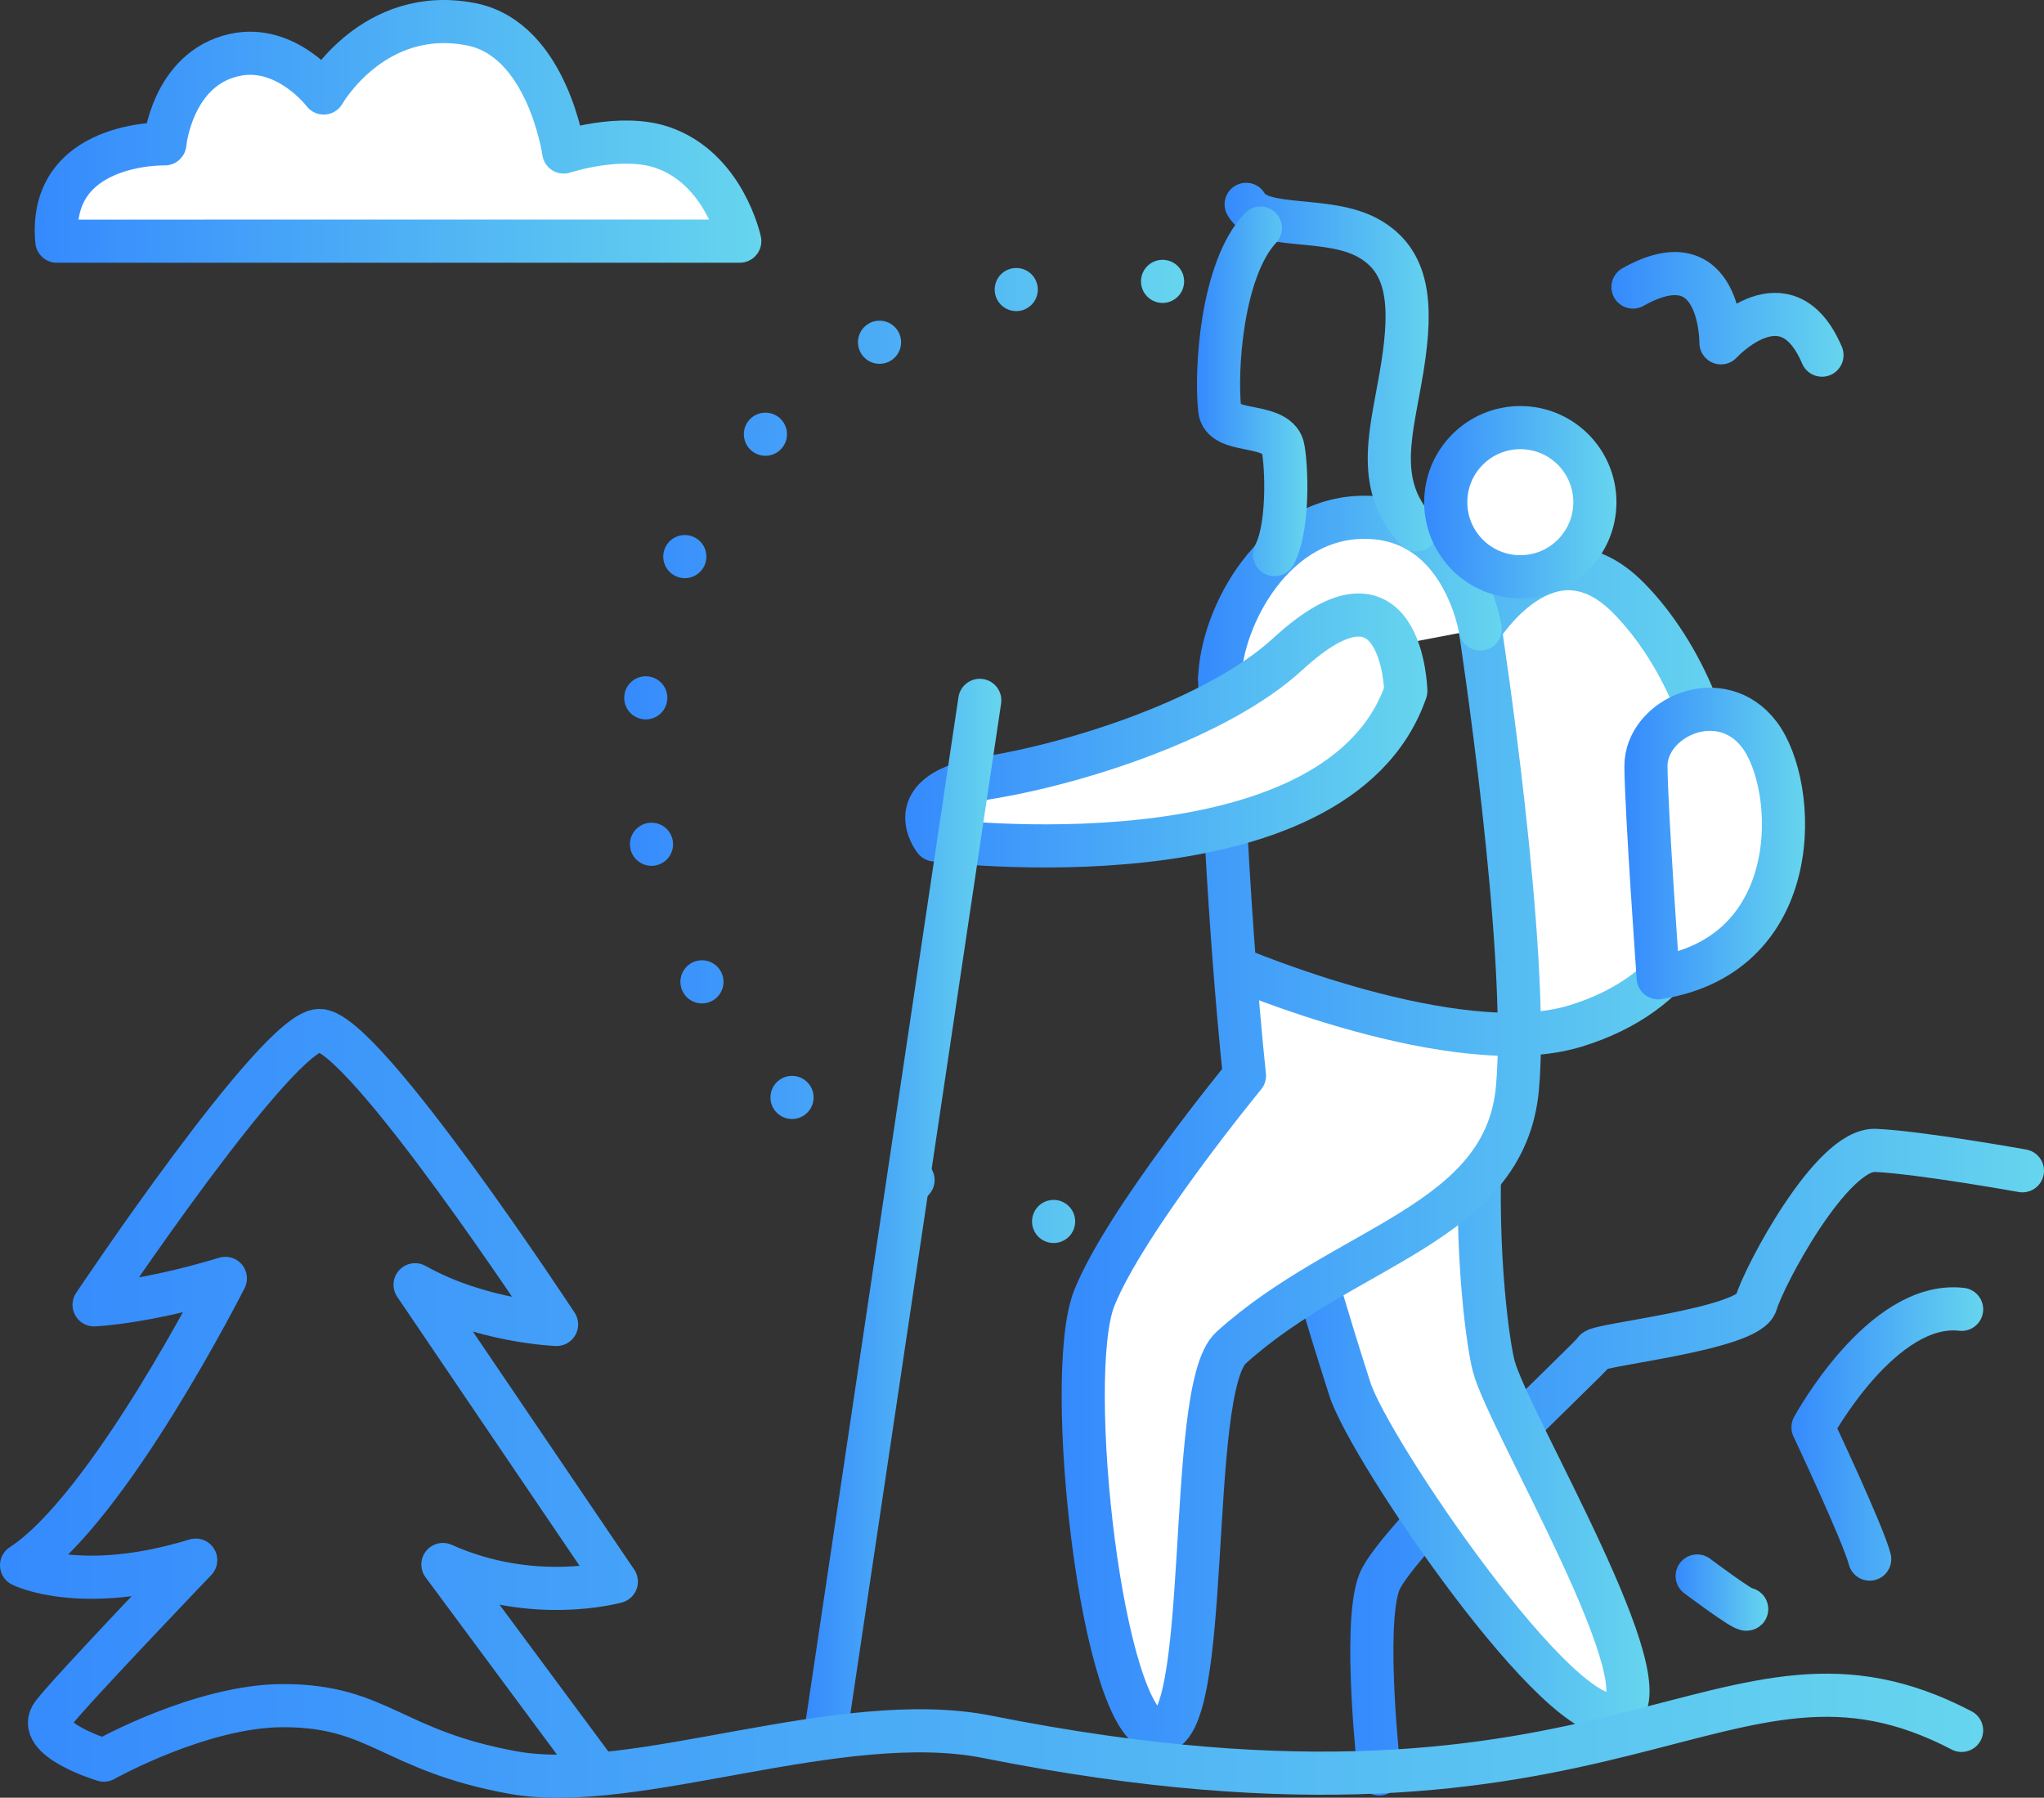
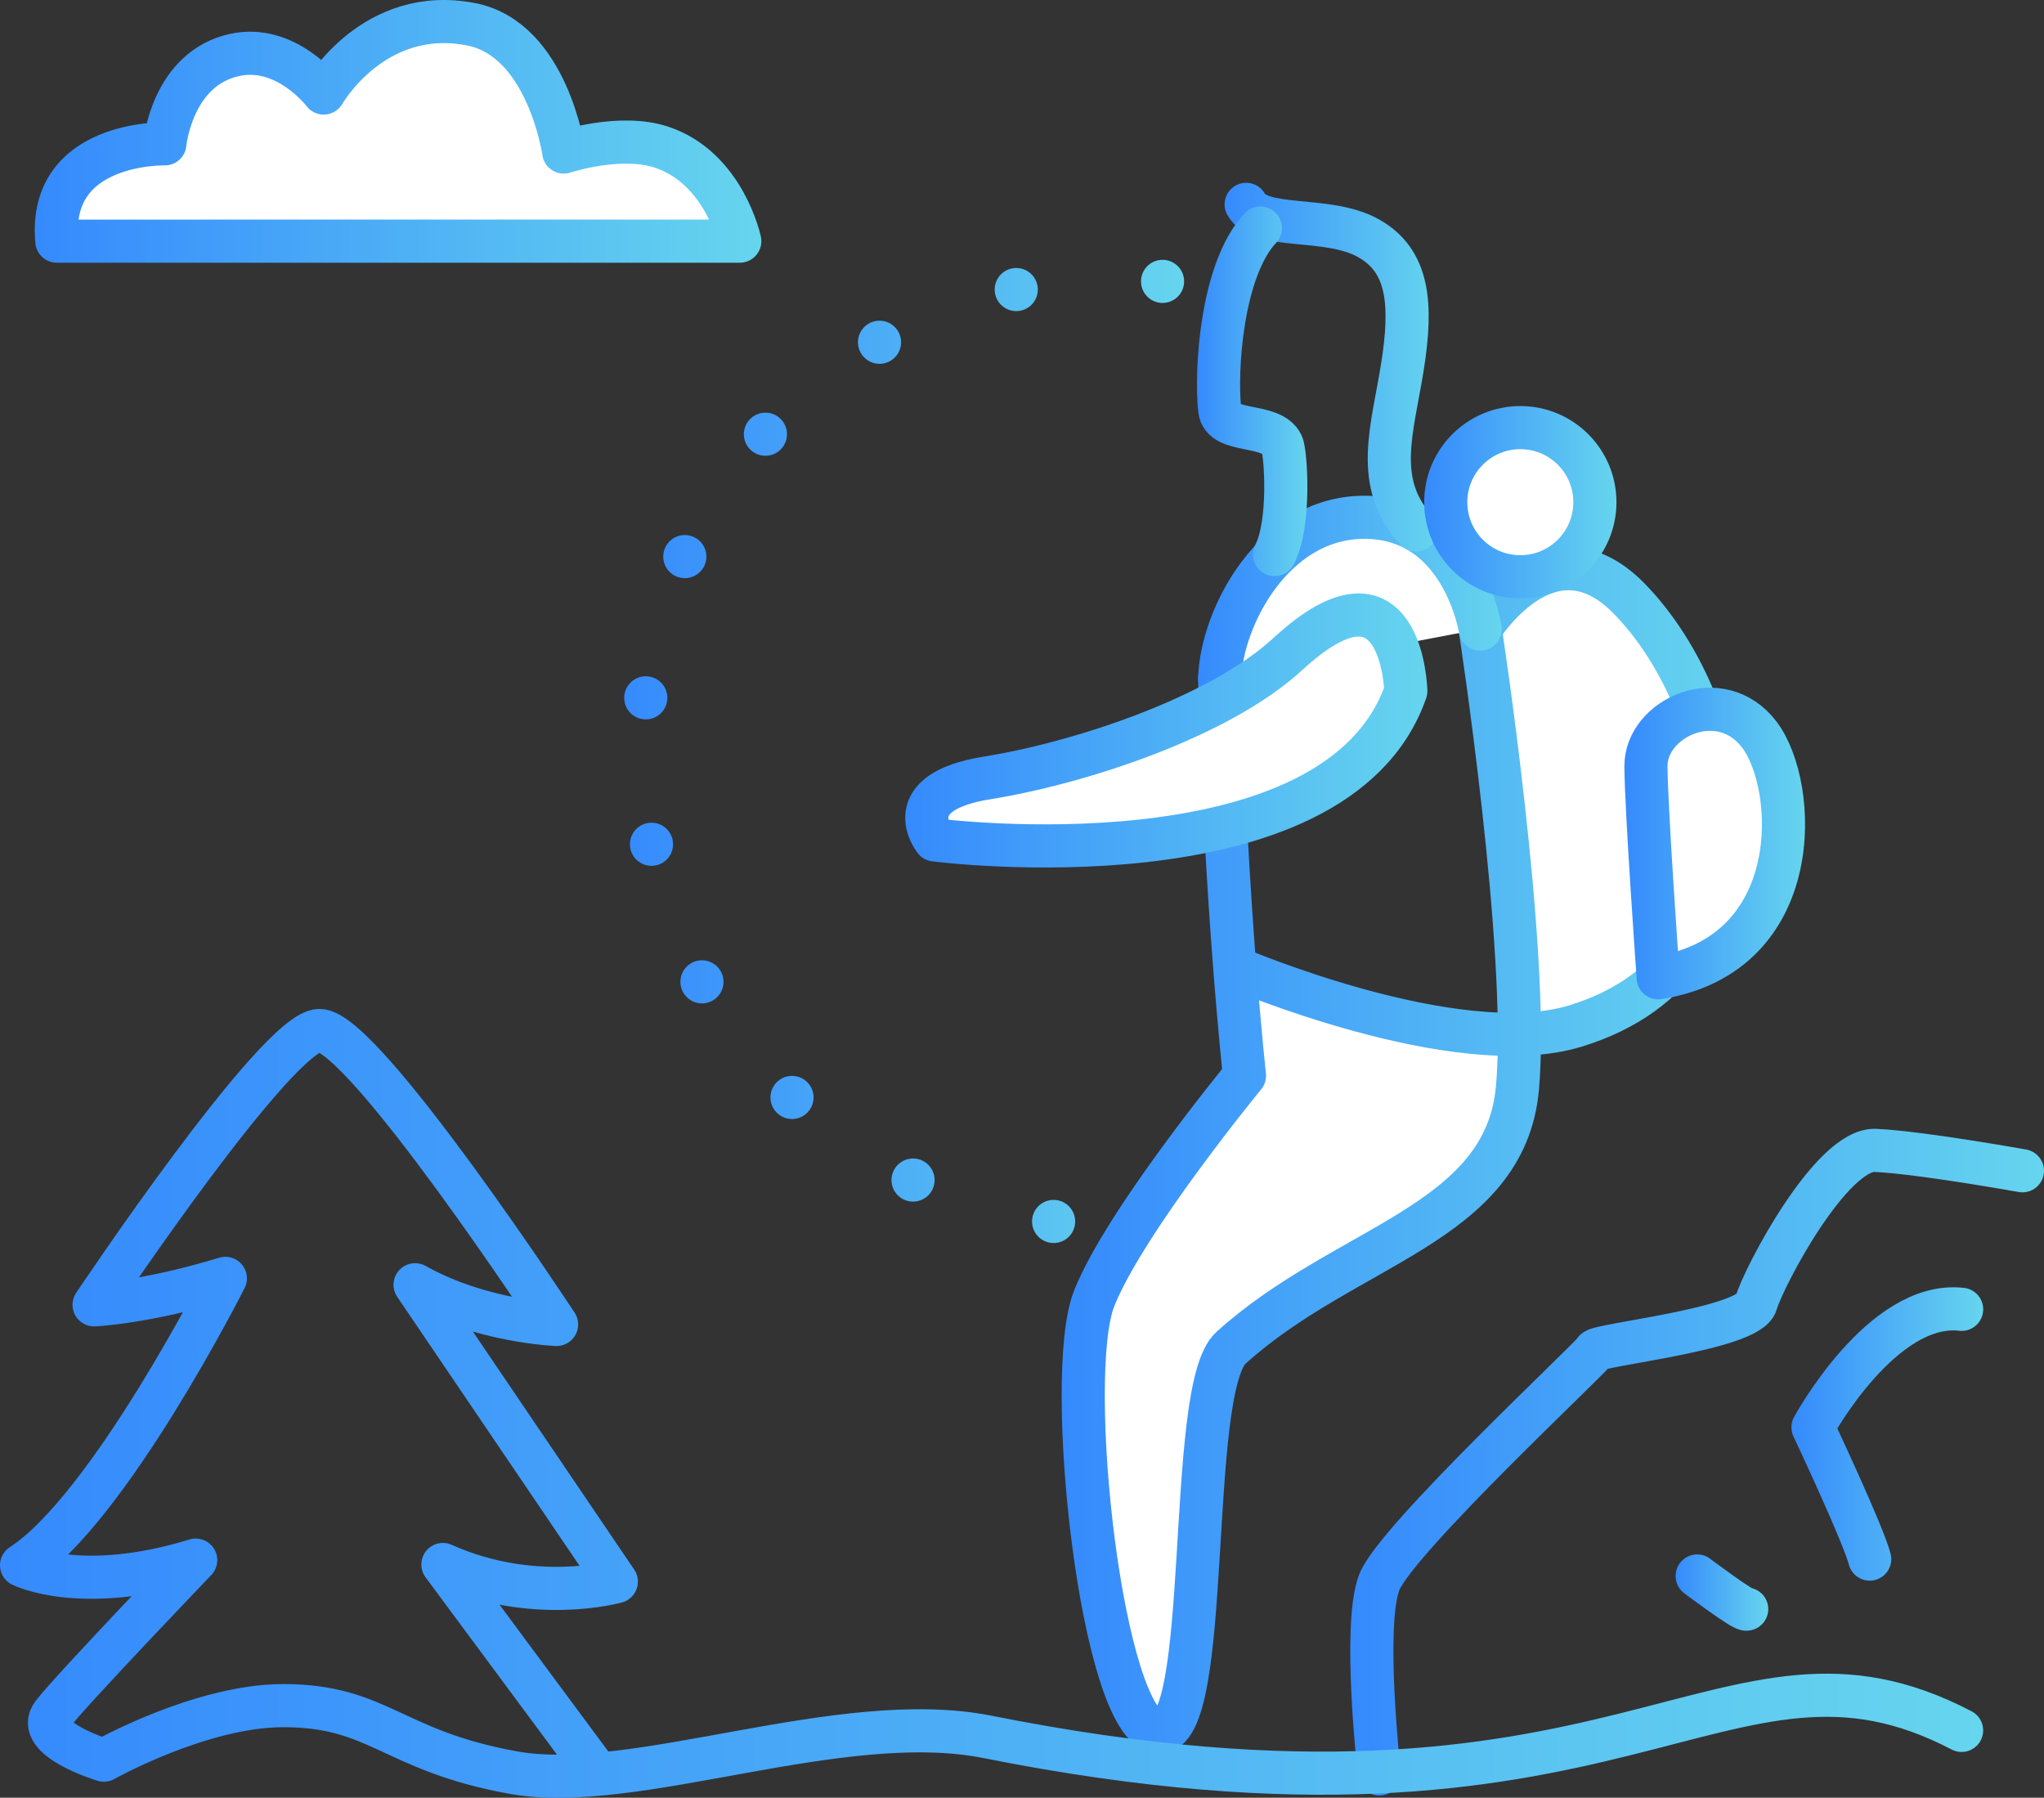
<svg xmlns="http://www.w3.org/2000/svg" xmlns:xlink="http://www.w3.org/1999/xlink" id="Warstwa_2" viewBox="0 0 568.76 500.21">
  <rect x="0" y="0" width="568.76" height="500.21" fill="#333333" stroke="none" />
  <defs>
    <style>.cls-1{stroke:url(#Gradient_bez_nazwy_15-2);}.cls-1,.cls-2,.cls-3,.cls-4,.cls-5,.cls-6,.cls-7,.cls-8,.cls-9,.cls-10,.cls-11,.cls-12,.cls-13,.cls-14,.cls-15,.cls-16{stroke-linecap:round;stroke-linejoin:round;stroke-width:12px;}.cls-1,.cls-2,.cls-6,.cls-8,.cls-10,.cls-12,.cls-15{fill:#fff;}.cls-2{stroke:url(#Gradient_bez_nazwy_15-12);}.cls-3{stroke:url(#Gradient_bez_nazwy_15-9);}.cls-3,.cls-4,.cls-5,.cls-7,.cls-9,.cls-11,.cls-13,.cls-14,.cls-16{fill:none;}.cls-4{stroke:url(#Gradient_bez_nazwy_15-5);}.cls-5{stroke:url(#Gradient_bez_nazwy_15-14);}.cls-6{stroke:url(#Gradient_bez_nazwy_15-7);}.cls-7{stroke:url(#Gradient_bez_nazwy_15);}.cls-8{stroke:url(#Gradient_bez_nazwy_15-8);}.cls-9{stroke:url(#Gradient_bez_nazwy_15-15);}.cls-10{stroke:url(#Gradient_bez_nazwy_15-6);}.cls-11{stroke:url(#Gradient_bez_nazwy_15-11);}.cls-12{stroke:url(#Gradient_bez_nazwy_15-4);}.cls-13{stroke:url(#Gradient_bez_nazwy_15-16);}.cls-14{stroke:url(#Gradient_bez_nazwy_15-10);}.cls-15{stroke:url(#Gradient_bez_nazwy_15-13);}.cls-16{stroke:url(#Gradient_bez_nazwy_15-3);stroke-dasharray:0 0 0 0 0 20.47 0 20.47;}</style>
    <linearGradient id="Gradient_bez_nazwy_15" x1="375.72" y1="406.83" x2="568.76" y2="406.83" gradientUnits="userSpaceOnUse">
      <stop offset="0" stop-color="#358afd" />
      <stop offset="1" stop-color="#66d5ee" />
    </linearGradient>
    <linearGradient id="Gradient_bez_nazwy_15-2" x1="351.73" y1="393.67" x2="459" y2="393.67" xlink:href="#Gradient_bez_nazwy_15" />
    <linearGradient id="Gradient_bez_nazwy_15-3" x1="172.79" y1="209" x2="329.49" y2="209" xlink:href="#Gradient_bez_nazwy_15" />
    <linearGradient id="Gradient_bez_nazwy_15-4" x1="9.66" y1="36.55" x2="211.85" y2="36.55" xlink:href="#Gradient_bez_nazwy_15" />
    <linearGradient id="Gradient_bez_nazwy_15-5" x1="448.4" y1="87.47" x2="512.98" y2="87.47" xlink:href="#Gradient_bez_nazwy_15" />
    <linearGradient id="Gradient_bez_nazwy_15-6" x1="295.43" y1="320.09" x2="484.82" y2="320.09" xlink:href="#Gradient_bez_nazwy_15" />
    <linearGradient id="Gradient_bez_nazwy_15-7" x1="333.39" y1="166.38" x2="417.89" y2="166.38" xlink:href="#Gradient_bez_nazwy_15" />
    <linearGradient id="Gradient_bez_nazwy_15-8" x1="251.88" y1="203.25" x2="397.18" y2="203.25" xlink:href="#Gradient_bez_nazwy_15" />
    <linearGradient id="Gradient_bez_nazwy_15-9" x1="223.68" y1="338.77" x2="278.63" y2="338.77" xlink:href="#Gradient_bez_nazwy_15" />
    <linearGradient id="Gradient_bez_nazwy_15-10" x1="340.75" y1="102.16" x2="400.04" y2="102.16" xlink:href="#Gradient_bez_nazwy_15" />
    <linearGradient id="Gradient_bez_nazwy_15-11" x1="333.06" y1="108.88" x2="363.77" y2="108.88" xlink:href="#Gradient_bez_nazwy_15" />
    <linearGradient id="Gradient_bez_nazwy_15-12" x1="452" y1="234.71" x2="502.28" y2="234.71" xlink:href="#Gradient_bez_nazwy_15" />
    <linearGradient id="Gradient_bez_nazwy_15-13" x1="396.28" y1="139.73" x2="449.79" y2="139.73" xlink:href="#Gradient_bez_nazwy_15" />
    <linearGradient id="Gradient_bez_nazwy_15-14" x1="498.48" y1="399" x2="551.84" y2="399" xlink:href="#Gradient_bez_nazwy_15" />
    <linearGradient id="Gradient_bez_nazwy_15-15" x1="466.24" y1="443.13" x2="492.03" y2="443.13" xlink:href="#Gradient_bez_nazwy_15" />
    <linearGradient id="Gradient_bez_nazwy_15-16" x1="0" y1="390.46" x2="551.84" y2="390.46" xlink:href="#Gradient_bez_nazwy_15" />
  </defs>
  <g id="Layer_1">
    <g>
      <path class="cls-7" d="M562.76,325.76s-28.62-5.13-40.89-5.67c-12.27-.55-31.15,35.27-33.22,42.52-2.08,7.25-44.15,11.51-44.86,13.22-.71,1.71-55.29,52.45-59.98,64.39-4.69,11.94,0,53.36,0,53.36" />
-       <path class="cls-1" d="M412.37,311.86c-2.35,31.13,1.29,60.58,3.27,68.23,3.98,15.35,49.33,90.83,34.33,96.73-15,5.9-68.85-73.24-74.33-90.24-5.48-17-16.04-51.15-17.87-66.49-1.83-15.33,54.6-8.23,54.6-8.23Z" />
      <path class="cls-16" d="M323.49,78.29c-72.37-7.18-136.86,45.67-144.04,118.04-7.18,72.37,45.67,136.86,118.04,144.04" />
      <path class="cls-12" d="M59.73,67.1H205.85s-4.26-20.24-21.65-26.11c-11.6-3.92-27.34,1.31-27.34,1.31,0,0-4.43-31.36-25.75-35.54-27.18-5.33-41.04,19.12-41.04,19.12,0,0-10.39-13.75-24.8-10.59-17.48,3.84-19.4,24.73-19.4,24.73,0,0-32.62-.85-30.06,27.08H59.73Z" />
-       <path class="cls-4" d="M506.98,98.82c-9.94-23.32-28.11-3.43-28.11-3.43,0,0,.29-29.47-24.48-15.52" />
      <g>
        <path class="cls-10" d="M339.39,188.83c1.73,63.87,6.9,110.47,6.9,110.47,0,0-33.17,40.32-41.8,61.9-8.63,21.58,2.1,118.98,17.63,120.71s7.66-95.34,20.43-106.9c31.79-28.79,76.24-34.28,79.69-72.25,3.45-37.98-10.36-127.74-10.36-127.74,0,0,19.1-31.09,41.28-8.64,30.11,30.49,43.21,101.42-14.81,119.11-33.24,10.14-94.77-16.27-94.77-16.27" />
        <path class="cls-6" d="M411.89,175.02s-4.75-30.21-31.07-31.07-41,28.05-41.43,44.88" />
        <path class="cls-8" d="M391.18,192.28c-19.42,55.81-131.07,41.43-131.07,41.43,0,0-10.62-13.23,14.56-17.26,25.18-4.03,64.34-16.65,83.74-34.52,31.86-29.34,32.77,10.36,32.77,10.36Z" />
-         <line class="cls-3" x1="272.63" y1="194.87" x2="229.68" y2="482.67" />
        <g>
          <path class="cls-14" d="M394.04,147.45c-11.97-13.16-6.6-27.79-3.81-45.34,2.79-17.55,1.8-29.62-9.57-35.9-11.37-6.28-29.95-2.09-33.91-9.35" />
          <path class="cls-11" d="M350.71,63.46c-10.88,11.6-12.51,39.93-11.31,50.57,.76,6.8,14.42,3.44,17.33,9.62,1.04,2.2,2.45,22.02-2.08,30.65" />
        </g>
      </g>
      <path class="cls-2" d="M461.41,272.06c41.22-6.54,38.95-53.44,28.14-67.66-10.8-14.21-31.62-4.69-31.55,8.81,.06,12.02,3.41,58.85,3.41,58.85Z" />
      <circle class="cls-15" cx="423.04" cy="139.73" r="20.75" />
      <path class="cls-5" d="M545.84,364.31c-22.17-2.56-41.36,32.83-41.36,32.83,0,0,14.07,29.85,15.78,36.67" />
      <path class="cls-9" d="M486.03,447.72c-.68,.63-13.78-9.21-13.78-9.21" />
      <path class="cls-13" d="M164.83,491.42l-41.59-56.11c25.22,11.32,48.26,4.77,48.26,4.77l-56-82.61c18.3,10.29,39.37,11.05,39.37,11.05,0,0-53.7-81.8-65.98-81.8-11.72,0-62.71,76.34-62.71,76.34,0,0,14.18-.55,36.53-7.36,0,0-32.38,64.07-56.71,79.82,0,0,16.56,8.38,48.46-1.43,0,0-34.29,35.77-39.74,42.77-5.45,6.99,14.18,12.89,14.18,12.89,0,0,26.99-15.17,49.89-15.17,26.72,0,30.26,12.54,64.07,18.64,33.81,6.1,91.06-18.09,131.93-9.94,177.84,35.46,204.38-36.63,271.04-1.81" />
    </g>
  </g>
</svg>